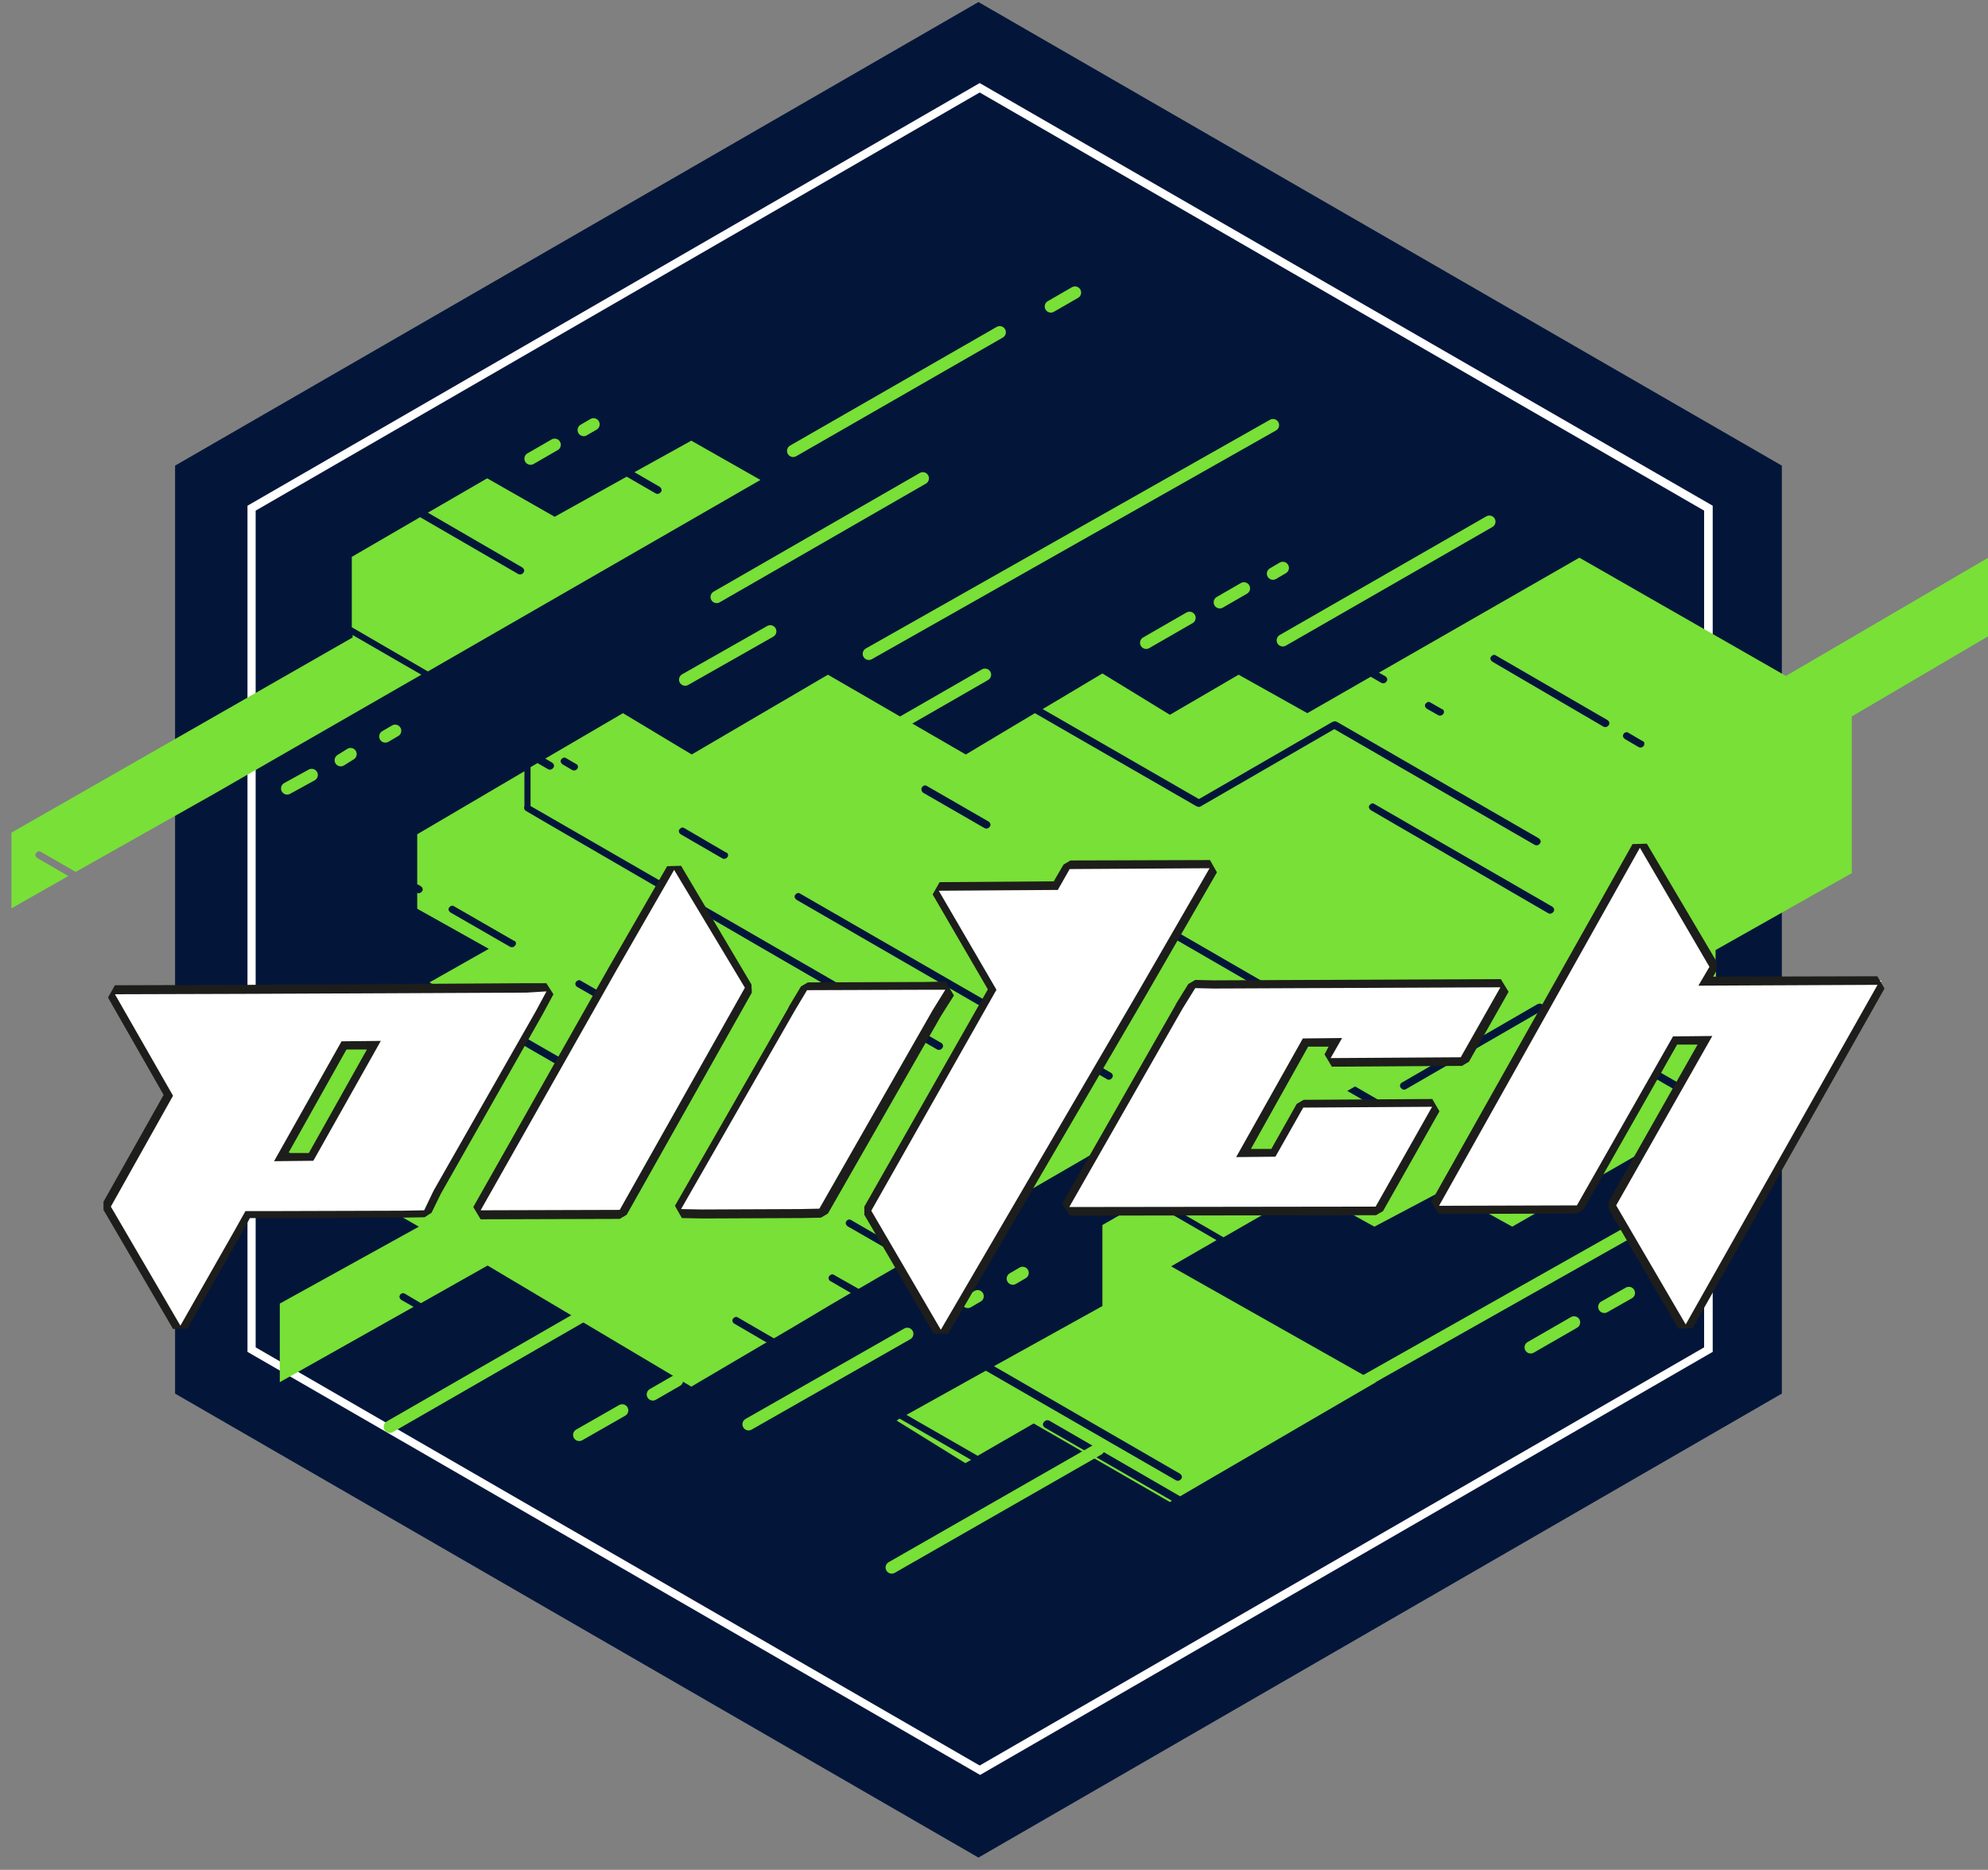
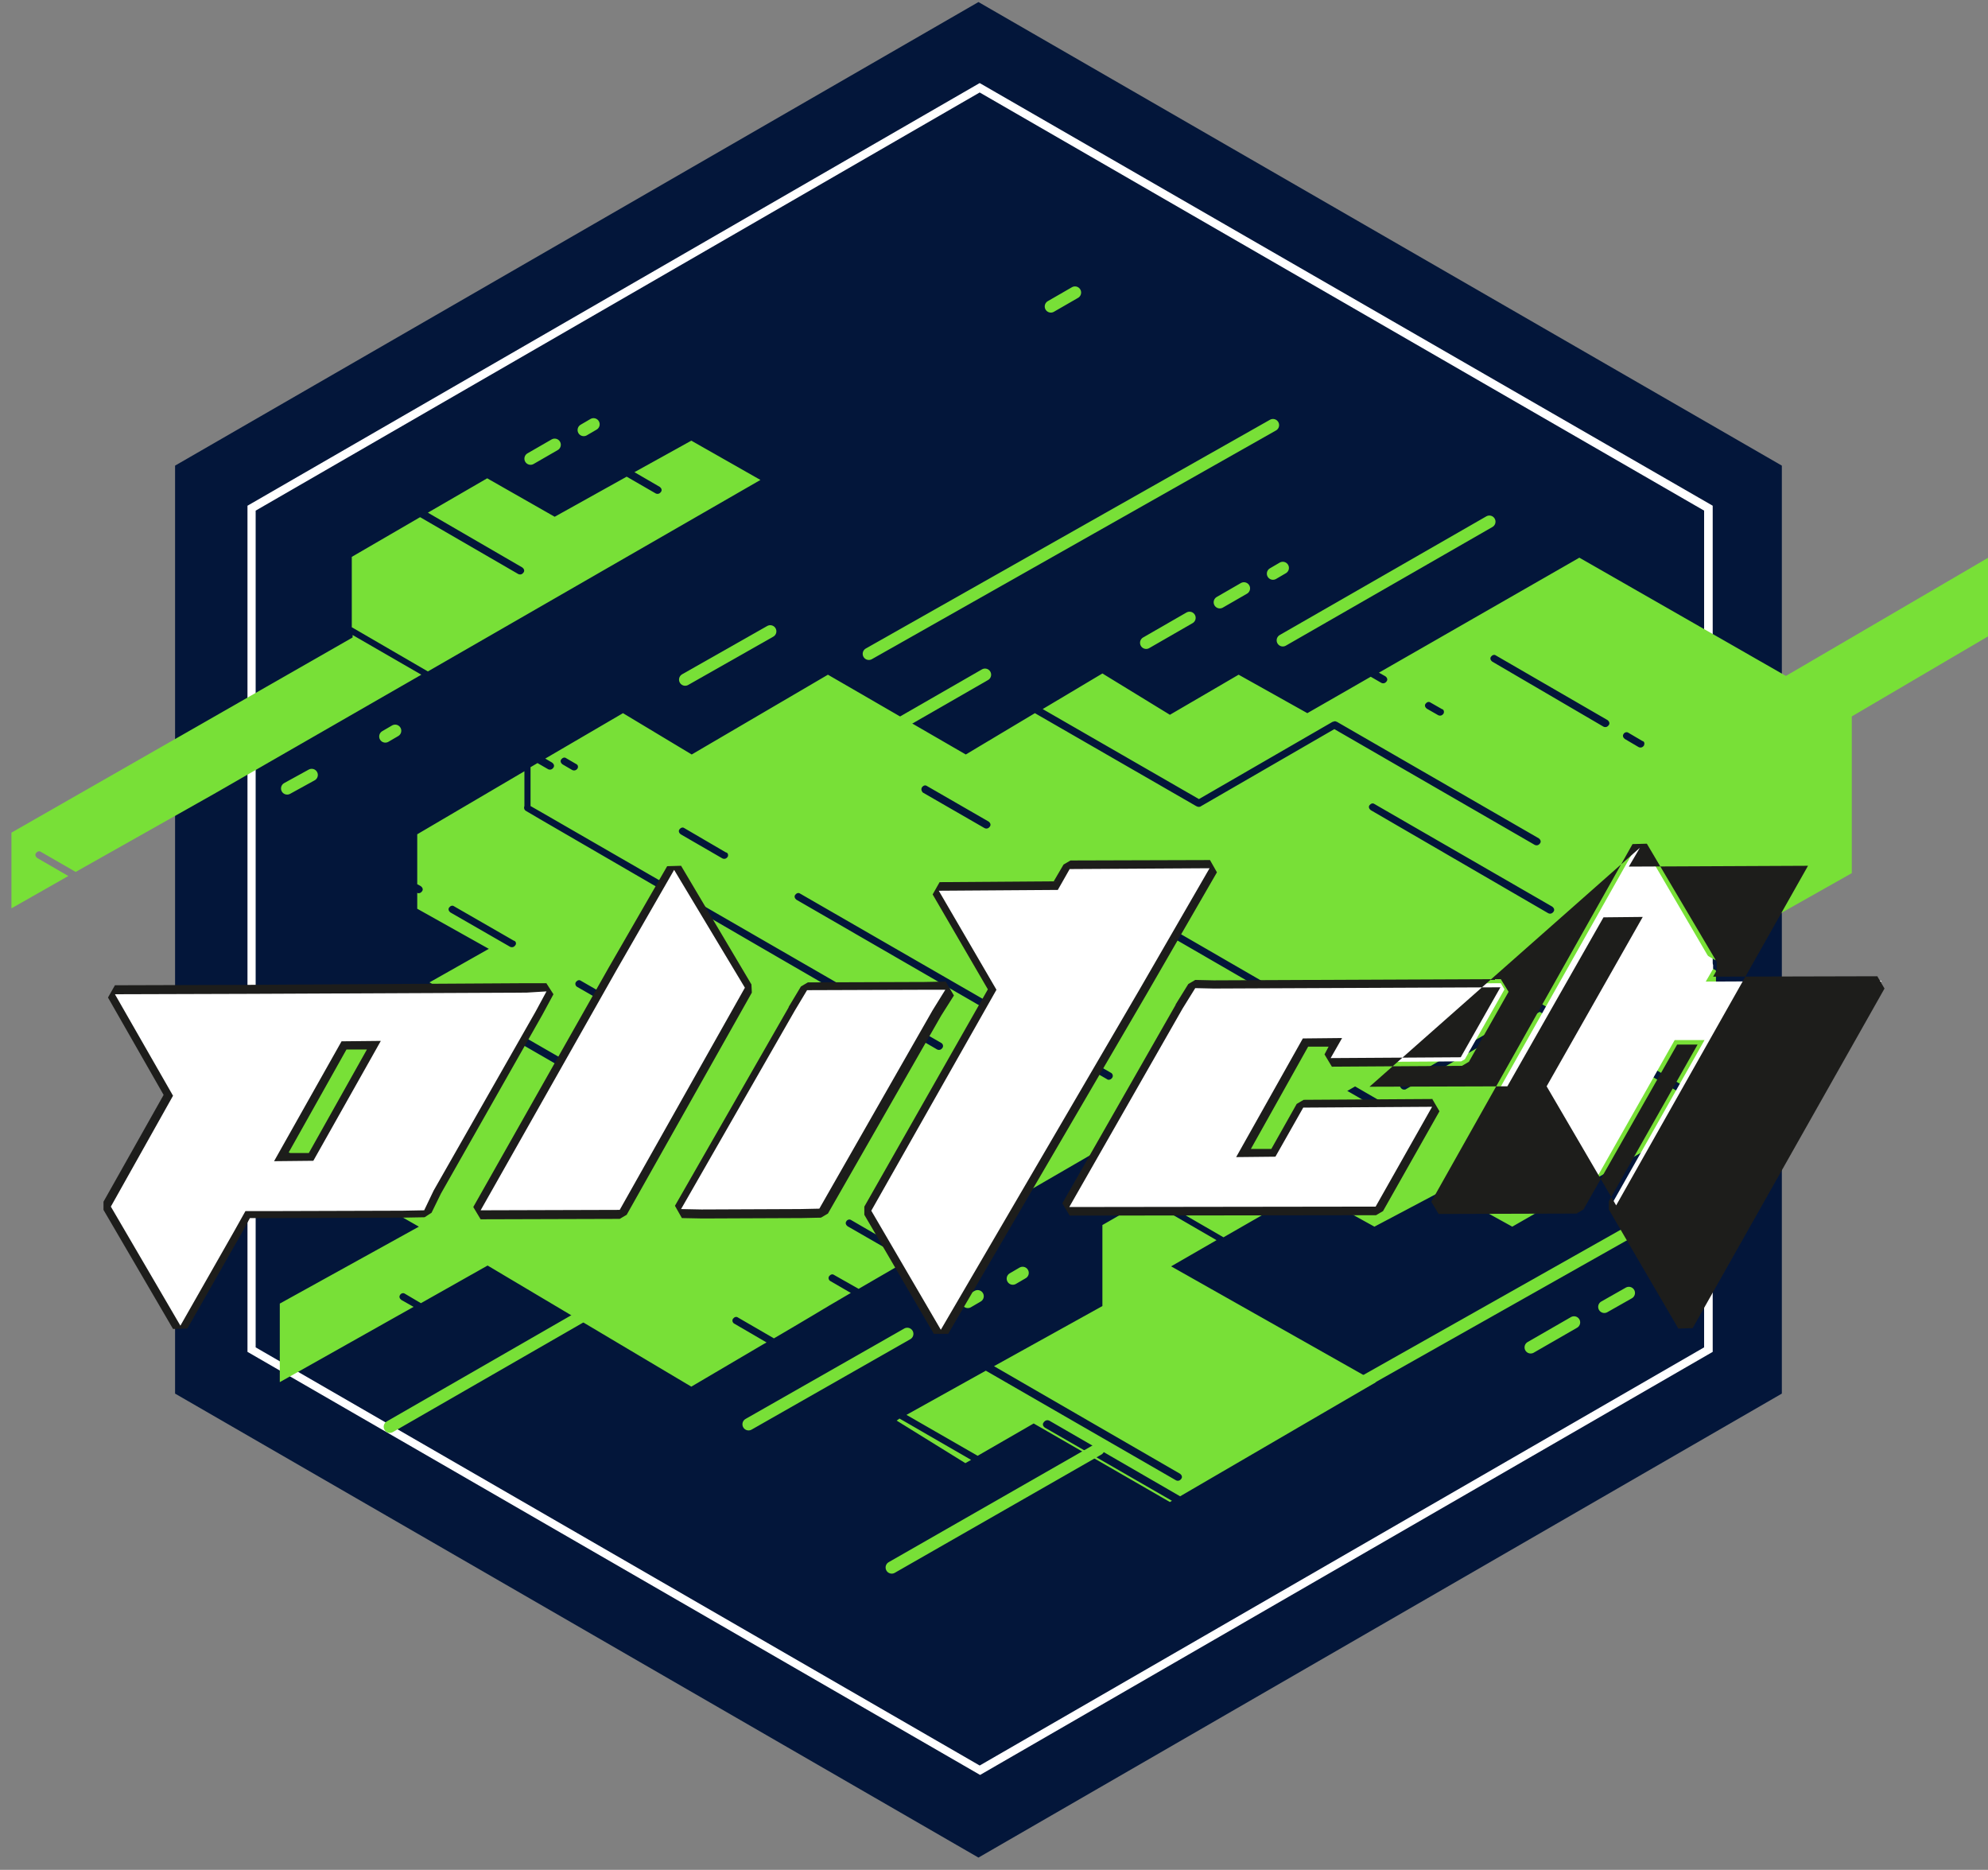
<svg xmlns="http://www.w3.org/2000/svg" version="1.1" id="Layer_1" x="0px" y="0px" viewBox="0 0 486 457" style="enable-background:new 0 0 486 457;" xml:space="preserve">
  <rect x="0" y="0" width="486" height="457" fill="#808080" stroke="none" />
  <style type="text/css">
	.st0{fill:#03163A;}
	.st1{fill:#FFFFFF;}
	.st2{fill:#78E037;}
	.st3{fill:none;stroke:#78E037;stroke-width:3;stroke-linecap:round;stroke-miterlimit:10;}
	.st4{fill:#1D1D1B;}
</style>
  <polygon id="Hexagon_2_" class="st0" points="239.2,454 435.6,340.6 435.6,113.8 239.2,0.5 42.8,113.8 42.8,340.6 " />
  <path id="Hexagon_x5F_Line_3_" class="st1" d="M239.5,22.6l177.1,102.2v204.5L239.5,431.5l-177-102.2V124.8L239.5,22.6 M239.5,20.3  l-179,103.3v206.8l179.1,103.4l179.1-103.4V123.6L239.5,20.3L239.5,20.3z" />
  <g id="Shape_x5F_Green_1_">
    <polygon class="st2" points="219.9,346.7 219.2,347.2 236,357.6 237.4,356.8  " />
    <path class="st2" d="M256.5,347.2l32,18.5l47.9-27.9l-50.1-28.3l11.1-6.4l-17.1-9.9l-10.8,6.2v19.8L243,333.9l45.5,26.3   c0.4,0.3,0.6,0.8,0.3,1.2c-0.2,0.3-0.5,0.5-0.8,0.5c-0.2,0-0.3,0-0.5-0.1L241,335l-19.4,10.8l17.4,10l13.7-7.9l33.3,19.2l0.5-0.3   l-31.1-17.9c-0.4-0.3-0.6-0.8-0.3-1.2C255.5,347.1,256,347,256.5,347.2z" />
    <path class="st2" d="M86.2,155.2v0.6L2.8,203.5V222l13.9-7.9l-7.6-4.4c-0.4-0.3-0.6-0.8-0.3-1.2s0.8-0.6,1.2-0.3l8.5,4.9l33.7-19   l50.8-29.2L86.2,155.2z" />
    <path class="st2" d="M169,107.7l-13.9,7.7l6.2,3.6c0.4,0.3,0.6,0.8,0.3,1.2c-0.2,0.3-0.5,0.5-0.8,0.5c-0.2,0-0.3,0-0.5-0.1   l-7.1-4.1l-17.6,9.8l-16.5-9.4l-14.5,8.4l23.1,13.4c0.4,0.3,0.6,0.8,0.3,1.2c-0.2,0.3-0.5,0.5-0.8,0.5c-0.2,0-0.3,0-0.5-0.1   l-24-13.9L86,136.1v17.2l18.6,10.8l81.3-46.8L169,107.7z" />
    <path class="st2" d="M436.6,165.2l-50.5-28.9l-49,28.1l1.6,0.9c0.4,0.3,0.6,0.8,0.3,1.2c-0.2,0.3-0.5,0.5-0.8,0.5   c-0.2,0-0.3,0-0.5-0.1l-2.6-1.5l-15.5,8.9l-16.8-9.4l-16.8,9.8l-16.5-10.1l-14.6,8.7l38.2,22l32.7-18.9h0.1c0.1,0,0.1,0,0.2-0.1   c0.1,0,0.1,0,0.2,0s0.1,0,0.2,0s0.1,0,0.2,0.1h0.1l49.4,28.5c0.4,0.3,0.6,0.8,0.3,1.2c-0.2,0.3-0.5,0.5-0.8,0.5   c-0.2,0-0.3,0-0.5-0.1l-49-28.3l-32.7,18.9c-0.1,0.1-0.3,0.1-0.5,0.1s-0.4-0.1-0.6-0.2L253,174.3l-16.9,10.1l-33.7-19.5l-33.3,19.5   l-16.8-10.1l-19,11.1l1.7,1c0.4,0.3,0.6,0.8,0.3,1.2c-0.2,0.3-0.5,0.5-0.8,0.5c-0.2,0-0.3,0-0.5-0.1l-2.6-1.5l-1.7,1v9.5l2.8,1.6   l0,0l97.6,56.3c0.4,0.2,0.6,0.8,0.3,1.2c-0.2,0.3-0.5,0.5-0.8,0.5c-0.2,0-0.3,0-0.5-0.1l-1.2-0.7l0,0L188,232.7l-56-32.5l0,0   l-3.4-2c-0.4-0.2-0.6-0.7-0.4-1.2v-8.5L102,203.9v12.2l0.9,0.5c0.4,0.3,0.6,0.8,0.3,1.2c-0.2,0.3-0.5,0.5-0.8,0.5   c-0.2,0-0.3,0-0.4-0.1v3.9l17.5,9.8l-14.5,8.2l44.1,25.4c0.4,0.3,0.6,0.8,0.3,1.2c-0.2,0.3-0.5,0.5-0.8,0.5c-0.2,0-0.3,0-0.5-0.1   l-45-26L85.9,251l-17.2,10.1v19.5l33.7,19.2l-34,18.8v19.2l32.7-18.4l-3-1.7c-0.4-0.3-0.6-0.8-0.3-1.2c0.2-0.4,0.8-0.6,1.2-0.3   l3.9,2.3l16.3-9.2l49.8,29.6c0,0,8.8-5.2,17.5-10.3c0.3-0.2,0.6-0.3,0.9-0.5l-7.9-4.6c-0.4-0.2-0.6-0.8-0.3-1.2   c0.3-0.4,0.8-0.6,1.2-0.3l8.8,5.1c7.2-4.2,13.5-8,13.5-8l5.3-3.1l-5-2.9c-0.4-0.2-0.6-0.8-0.3-1.2c0.3-0.4,0.8-0.6,1.2-0.3l6,3.4   l11.9-6.9l-14.6-8.4c-0.4-0.3-0.6-0.8-0.3-1.2c0.2-0.4,0.8-0.6,1.2-0.3l15.5,9l98.9-57.3l-61.9-35.8c-0.4-0.3-0.6-0.8-0.3-1.2   c0.3-0.4,0.8-0.6,1.2-0.3l62.8,36.3l12.4-7.2l-0.2,14.2l0.4,0.2c0.4,0.3,0.6,0.8,0.3,1.2c-0.2,0.3-0.4,0.4-0.7,0.4l-0.1,3.7   l-6.2,3.5l17.1,9.9c0.4,0.3,0.6,0.8,0.3,1.2c-0.2,0.3-0.5,0.5-0.8,0.5c-0.2,0-0.3,0-0.5-0.1l-18-10.4L282,292.5l17.1,9.9l20.4-11.7   l16.5,9.1l17.2-9.1l16.5,9.1l49.8-28.6v-34L393.9,222c-0.4-0.3-0.6-0.8-0.3-1.2c0.3-0.4,0.8-0.6,1.2-0.3l24.6,14.2v-2.5l33.3-18.8   v-38.3l33.7-19.8v-19.2L436.6,165.2z M141.2,187.8c-0.2,0.3-0.5,0.5-0.8,0.5c-0.2,0-0.3,0-0.5-0.1l-2.4-1.4   c-0.4-0.3-0.6-0.8-0.3-1.2s0.8-0.6,1.2-0.3l2.4,1.4C141.3,186.9,141.4,187.4,141.2,187.8z M126,231c-0.2,0.3-0.5,0.5-0.8,0.5   c-0.2,0-0.3,0-0.5-0.1l-14.6-8.4c-0.4-0.3-0.6-0.8-0.3-1.2c0.3-0.4,0.8-0.6,1.2-0.3l14.6,8.4C126.1,230,126.3,230.6,126,231z    M169.7,256.5c-0.2,0.3-0.5,0.5-0.8,0.5c-0.2,0-0.3,0-0.5-0.1l-27.3-15.7c-0.4-0.2-0.6-0.8-0.3-1.2s0.8-0.6,1.2-0.3l27.3,15.7   C169.8,255.5,170,256.1,169.7,256.5z M225.4,192.4c0.3-0.4,0.8-0.6,1.2-0.3l15.1,8.7c0.4,0.3,0.6,0.8,0.3,1.2   c-0.2,0.3-0.5,0.5-0.8,0.5c-0.2,0-0.3,0-0.5-0.1l-15.1-8.7C225.3,193.4,225.1,192.9,225.4,192.4z M177.9,209.4   c-0.2,0.3-0.5,0.5-0.8,0.5c-0.2,0-0.3,0-0.5-0.1l-10.2-5.9c-0.4-0.3-0.6-0.8-0.3-1.2s0.8-0.6,1.2-0.3l10.1,5.9   C178,208.4,178.1,209,177.9,209.4z M271.6,262.2c0.4,0.2,0.6,0.8,0.3,1.2c-0.2,0.3-0.5,0.5-0.8,0.5c-0.2,0-0.3,0-0.4-0.1l-76-43.9   c-0.4-0.3-0.6-0.8-0.3-1.2s0.8-0.6,1.2-0.3L271.6,262.2z M352.9,174.4c-0.2,0.3-0.5,0.5-0.8,0.5c-0.2,0-0.3,0-0.5-0.1l-2.8-1.6   c-0.4-0.3-0.6-0.8-0.3-1.2c0.3-0.4,0.8-0.6,1.2-0.3l2.8,1.6C353,173.4,353.1,174,352.9,174.4z M364.8,161.7   c-0.4-0.3-0.6-0.8-0.3-1.2c0.3-0.4,0.8-0.6,1.2-0.3L393,176c0.4,0.3,0.6,0.8,0.3,1.2c-0.2,0.3-0.5,0.5-0.8,0.5   c-0.2,0-0.3,0-0.5-0.1L364.8,161.7z M335.1,198c-0.4-0.3-0.6-0.8-0.3-1.2c0.3-0.4,0.8-0.6,1.2-0.3l43.5,25.1   c0.4,0.3,0.6,0.8,0.3,1.2c-0.2,0.3-0.5,0.5-0.8,0.5c-0.2,0-0.3,0-0.5-0.1L335.1,198z M411.9,266.6c-0.2,0.3-0.5,0.5-0.8,0.5   c-0.2,0-0.3,0-0.5-0.1l-34.2-19.7l-32.7,18.9c-0.1,0.1-0.3,0.1-0.5,0.1c-0.3,0-0.6-0.2-0.8-0.5c-0.3-0.4-0.1-1,0.3-1.2l33.2-19.2   h0.1c0.1,0,0.1,0,0.2-0.1c0.1,0,0.1,0,0.2,0s0.1,0,0.2,0s0.1,0,0.2,0.1h0.1l34.7,20C412,265.6,412.1,266.1,411.9,266.6z    M405.8,237.8c0.3-0.4,0.8-0.6,1.2-0.3l3.4,2c0.4,0.2,0.6,0.8,0.3,1.2c-0.2,0.3-0.5,0.5-0.8,0.5c-0.2,0-0.3,0-0.5-0.1l-3.4-2   C405.7,238.8,405.5,238.2,405.8,237.8z M399.5,234.2c0.3-0.4,0.8-0.6,1.2-0.3l1.2,0.7c0.4,0.3,0.6,0.8,0.3,1.2   c-0.2,0.3-0.5,0.5-0.8,0.5c-0.2,0-0.3,0-0.5-0.1l-1.2-0.7C399.4,235.2,399.3,234.6,399.5,234.2z M394.7,230.1   c0.4,0.3,0.6,0.8,0.3,1.2c-0.2,0.3-0.5,0.5-0.8,0.5c-0.2,0-0.3,0-0.5-0.1l-3.4-2c-0.4-0.3-0.6-0.8-0.3-1.2c0.3-0.4,0.8-0.6,1.2-0.3   L394.7,230.1z M401.9,182.2c-0.2,0.3-0.5,0.5-0.8,0.5c-0.2,0-0.3,0-0.5-0.1l-3.4-2c-0.4-0.3-0.6-0.8-0.3-1.2   c0.2-0.4,0.8-0.6,1.2-0.3l3.4,2C402,181.2,402.1,181.7,401.9,182.2z" />
  </g>
  <line class="st3" x1="313.6" y1="156.5" x2="364.1" y2="127.5" />
  <line class="st3" x1="212.4" y1="159.8" x2="311.2" y2="103.9" />
  <line class="st3" x1="280.2" y1="157.1" x2="290.8" y2="151" />
  <line class="st3" x1="298.2" y1="147.2" x2="304.1" y2="143.8" />
  <line class="st3" x1="311.2" y1="140.2" x2="313.6" y2="138.8" />
-   <line class="st3" x1="193.9" y1="110.2" x2="244.4" y2="81.2" />
  <line class="st3" x1="256.9" y1="74.9" x2="262.8" y2="71.5" />
  <line class="st3" x1="167.5" y1="166.1" x2="188.3" y2="154.3" />
-   <line class="st3" x1="175.2" y1="145.9" x2="225.6" y2="116.9" />
  <line class="st3" x1="129.7" y1="112.1" x2="135.6" y2="108.7" />
  <line class="st3" x1="142.7" y1="105.1" x2="145.1" y2="103.7" />
  <line class="st3" x1="183" y1="348.1" x2="221.8" y2="326" />
  <line class="st3" x1="324.2" y1="342.9" x2="423.1" y2="287.1" />
  <line class="st3" x1="374.2" y1="329.3" x2="384.8" y2="323.2" />
  <line class="st3" x1="392.2" y1="319.4" x2="398.2" y2="316" />
  <line class="st3" x1="220.1" y1="176.8" x2="240.8" y2="164.9" />
  <line class="st3" x1="95.3" y1="348.7" x2="145.7" y2="319.7" />
-   <line class="st3" x1="141.6" y1="350.7" x2="152.1" y2="344.7" />
-   <line class="st3" x1="159.6" y1="340.8" x2="165.5" y2="337.4" />
  <line class="st3" x1="218" y1="383.1" x2="268.5" y2="354.2" />
  <line class="st3" x1="70.2" y1="192.7" x2="76.2" y2="189.4" />
-   <line class="st3" x1="83.3" y1="185.8" x2="85.7" y2="184.3" />
  <line class="st3" x1="94.2" y1="180" x2="96.6" y2="178.6" />
  <line class="st3" x1="236.6" y1="318.2" x2="239" y2="316.8" />
  <line class="st3" x1="247.6" y1="312.5" x2="250" y2="311.1" />
  <polygon class="st2" points="291.2,267 294.4,286.9 338.9,261.1 336.7,241.7 " />
  <g id="Plitch_1_">
    <g>
      <path class="st1" d="M26.3,295.2l0-1l14.9-26.6l-13.9-24.3l0.8-1.5l33.2-0.1l67.4-0.3l4.8,0l0.9,1.5l-2.7,5l-24.9,43.8l-2.3,4.7    l-0.9,0.6l-5.3,0.1l-33.7,0.1l-4.2-0.1l-2.5,4.5l-13.1,23l-1.7,0L26.3,295.2z M68.8,282.8l7.3,0l15.4-27.3l-7.3,0L68.8,282.8z     M212.1,296.2l0-1l30.4-53.4l-13.8-23.7l0.8-1.5l28.5-0.2l2.7-4.6l0.9-0.5l34.1-0.1l0.9,1.5l-17.1,29.6l-48.6,83.2l-1.7,0    L212.1,296.2z M394.2,295l0-1l22.5-39.8l-7.3,0L386.3,295l-0.9,0.5l-33.7,0.1l-0.9-1.5l49.3-87.4l1.7,0l17,29.1l0,1l-1.8,3.1    l42-0.2l0.9,1.5l-46.9,83l-1.7,0L394.2,295z M116.5,295.4l33.1-58.5l14.3-24.8l1.7,0l17.3,28.8l0,1l-30.6,54.3l-0.9,0.5l-34,0.1    L116.5,295.4z M166.6,296.4l-0.9-1.5l27.8-48.5l3.1-5l0.8-0.5l28.5-0.1l5.2-0.1l0.9,1.5l-3.1,5l-27.7,48.4l-0.8,0.5l-4.7,0.1    l-24.1,0.1L166.6,296.4z M260.6,294.5l27.7-48.5l3.1-5l0.9-0.5l4.5,0.1l70.1-0.3l0.9,1.5l-9.7,17.1l-0.9,0.5l-31.8,0.2l-0.9-1.5    l1.9-3.4l-7.3,0l-15.2,27l7.3,0l6.5-11.5l0.9-0.5l31.5-0.2l0.9,1.5l-13.8,24.4l-0.9,0.5l-74.9,0.1L260.6,294.5z" />
-       <path class="st4" d="M400.9,207.2l17,29.1l-2.7,4.6l43.8-0.2l-46.9,83l-17-29.1l23.5-41.4l-9.6,0.1l-23.5,41.3l-33.7,0.1    L400.9,207.2 M295.7,212.2L295.7,212.2 M295.7,212.2l-17.1,29.6L230,325l-17-29.1l30.6-54l-14.1-24.2l29.1-0.2l2.9-5.1    L295.7,212.2 M164.8,212.6l17.3,28.8l-30.6,54.3l-34,0.1l33.1-58.5L164.8,212.6 M459,240.8L459,240.8 M366.8,241.3l-9.7,17.1    l-31.8,0.2l2.8-4.9l-9.6,0.1l-16.3,29l9.6-0.1l6.8-12l31.5-0.2l-13.8,24.4l-74.9,0.1l27.7-48.5l3.1-5l4.5,0.1L366.8,241.3     M231.1,241.9L231.1,241.9 M231.1,241.9l-3.1,5l-27.7,48.5l-4.7,0.1l-24.1,0.1l-5-0.1l27.8-48.5l3-5l28.5-0.1L231.1,241.9     M133.6,242.3L133.6,242.3 M133.6,242.3l-2.7,5L106,291l-2.3,4.8l-5.3,0.1L64.8,296L60,296l-2.8,5l-13.1,23l-17-29.1l15.2-27.1    l-14.2-24.8l33.2-0.1l67.4-0.3L133.6,242.3 M67,283.8l9.6-0.1l16.5-29.3l-9.6,0.1L67,283.8 M350.1,270.4L350.1,270.4 M402.6,206.2    l-3.5,0.1l-49.2,87.4l1.8,3l33.7-0.1l1.7-1l22.9-40.3l5,0l-21.7,38.3l0,2l17,29.1l3.5-0.1l46.9-83l-1.7-2.9l0-0.1l0,0l0,0.1l0-0.1    l-40.2,0.1l0.9-1.6l0-2L402.6,206.2L402.6,206.2z M295.8,210.2L295.8,210.2L295.8,210.2L295.8,210.2l-34.1,0.1l-1.7,1l-2.4,4.1    l-27.9,0.2l-1.7,3l13.5,23.2l-30.2,53.1l0,2l17,29.1l3.5,0l48.6-83.2l17.1-29.6L295.8,210.2L295.8,210.2L295.8,210.2z     M295.7,214.2L295.7,214.2L295.7,214.2L295.7,214.2z M166.5,211.6l-3.4,0.1l-14.3,24.8l-33.1,58.5l1.8,3l34-0.1l1.7-1l30.6-54.3    l-0.1-2L166.5,211.6L166.5,211.6z M366.9,239.3l-70.2,0.3l-4.5-0.1l-1.7,1l-3.1,5l0,0.1l-27.7,48.5l1.8,3l74.9-0.1l1.7-1    l13.8-24.4l-1.7-2.9l0-0.1l0,0l0,0.1l0-0.1l-31.5,0.2l-1.7,1l-6.2,11l-5,0l14-25l5,0l-1,1.9l1.8,3l31.8-0.2l1.7-1l9.7-17.1    L366.9,239.3L366.9,239.3z M366.8,243.3L366.8,243.3L366.8,243.3L366.8,243.3z M231.2,239.9L231.2,239.9l0,0.1L231.2,239.9    L226,240l-28.5,0.1l-1.7,1l-3,5l0,0.1L165,294.7l1.7,3l5,0.1l0.1,0l24.1-0.1l0.1,0l4.7-0.1l1.7-1l27.7-48.4l3.1-4.9l-1.7-2.9    L231.2,239.9L231.2,239.9z M231.1,243.9L231.1,243.9L231.1,243.9L231.1,243.9z M133.6,240.3L133.6,240.3L133.6,240.3L133.6,240.3    l-4.9,0l-67.4,0.4l-33.2,0.1l-1.7,3L40,267.6l-14.7,26.1l0,2l17,29.1l3.5-0.1l13.1-23l2.2-4l3.5,0l0.1,0l33.7-0.1l5.4-0.1l1.7-1.1    l2.3-4.7l24.8-43.7l2.7-5l-1.8-2.8L133.6,240.3L133.6,240.3z M133.6,244.3L133.6,244.3L133.6,244.3L133.6,244.3z M84.7,256.5l5,0    l-14.2,25.3l-5,0L84.7,256.5L84.7,256.5z" />
+       <path class="st4" d="M400.9,207.2l-2.7,4.6l43.8-0.2l-46.9,83l-17-29.1l23.5-41.4l-9.6,0.1l-23.5,41.3l-33.7,0.1    L400.9,207.2 M295.7,212.2L295.7,212.2 M295.7,212.2l-17.1,29.6L230,325l-17-29.1l30.6-54l-14.1-24.2l29.1-0.2l2.9-5.1    L295.7,212.2 M164.8,212.6l17.3,28.8l-30.6,54.3l-34,0.1l33.1-58.5L164.8,212.6 M459,240.8L459,240.8 M366.8,241.3l-9.7,17.1    l-31.8,0.2l2.8-4.9l-9.6,0.1l-16.3,29l9.6-0.1l6.8-12l31.5-0.2l-13.8,24.4l-74.9,0.1l27.7-48.5l3.1-5l4.5,0.1L366.8,241.3     M231.1,241.9L231.1,241.9 M231.1,241.9l-3.1,5l-27.7,48.5l-4.7,0.1l-24.1,0.1l-5-0.1l27.8-48.5l3-5l28.5-0.1L231.1,241.9     M133.6,242.3L133.6,242.3 M133.6,242.3l-2.7,5L106,291l-2.3,4.8l-5.3,0.1L64.8,296L60,296l-2.8,5l-13.1,23l-17-29.1l15.2-27.1    l-14.2-24.8l33.2-0.1l67.4-0.3L133.6,242.3 M67,283.8l9.6-0.1l16.5-29.3l-9.6,0.1L67,283.8 M350.1,270.4L350.1,270.4 M402.6,206.2    l-3.5,0.1l-49.2,87.4l1.8,3l33.7-0.1l1.7-1l22.9-40.3l5,0l-21.7,38.3l0,2l17,29.1l3.5-0.1l46.9-83l-1.7-2.9l0-0.1l0,0l0,0.1l0-0.1    l-40.2,0.1l0.9-1.6l0-2L402.6,206.2L402.6,206.2z M295.8,210.2L295.8,210.2L295.8,210.2L295.8,210.2l-34.1,0.1l-1.7,1l-2.4,4.1    l-27.9,0.2l-1.7,3l13.5,23.2l-30.2,53.1l0,2l17,29.1l3.5,0l48.6-83.2l17.1-29.6L295.8,210.2L295.8,210.2L295.8,210.2z     M295.7,214.2L295.7,214.2L295.7,214.2L295.7,214.2z M166.5,211.6l-3.4,0.1l-14.3,24.8l-33.1,58.5l1.8,3l34-0.1l1.7-1l30.6-54.3    l-0.1-2L166.5,211.6L166.5,211.6z M366.9,239.3l-70.2,0.3l-4.5-0.1l-1.7,1l-3.1,5l0,0.1l-27.7,48.5l1.8,3l74.9-0.1l1.7-1    l13.8-24.4l-1.7-2.9l0-0.1l0,0l0,0.1l0-0.1l-31.5,0.2l-1.7,1l-6.2,11l-5,0l14-25l5,0l-1,1.9l1.8,3l31.8-0.2l1.7-1l9.7-17.1    L366.9,239.3L366.9,239.3z M366.8,243.3L366.8,243.3L366.8,243.3L366.8,243.3z M231.2,239.9L231.2,239.9l0,0.1L231.2,239.9    L226,240l-28.5,0.1l-1.7,1l-3,5l0,0.1L165,294.7l1.7,3l5,0.1l0.1,0l24.1-0.1l0.1,0l4.7-0.1l1.7-1l27.7-48.4l3.1-4.9l-1.7-2.9    L231.2,239.9L231.2,239.9z M231.1,243.9L231.1,243.9L231.1,243.9L231.1,243.9z M133.6,240.3L133.6,240.3L133.6,240.3L133.6,240.3    l-4.9,0l-67.4,0.4l-33.2,0.1l-1.7,3L40,267.6l-14.7,26.1l0,2l17,29.1l3.5-0.1l13.1-23l2.2-4l3.5,0l0.1,0l33.7-0.1l5.4-0.1l1.7-1.1    l2.3-4.7l24.8-43.7l2.7-5l-1.8-2.8L133.6,240.3L133.6,240.3z M133.6,244.3L133.6,244.3L133.6,244.3L133.6,244.3z M84.7,256.5l5,0    l-14.2,25.3l-5,0L84.7,256.5L84.7,256.5z" />
    </g>
  </g>
</svg>